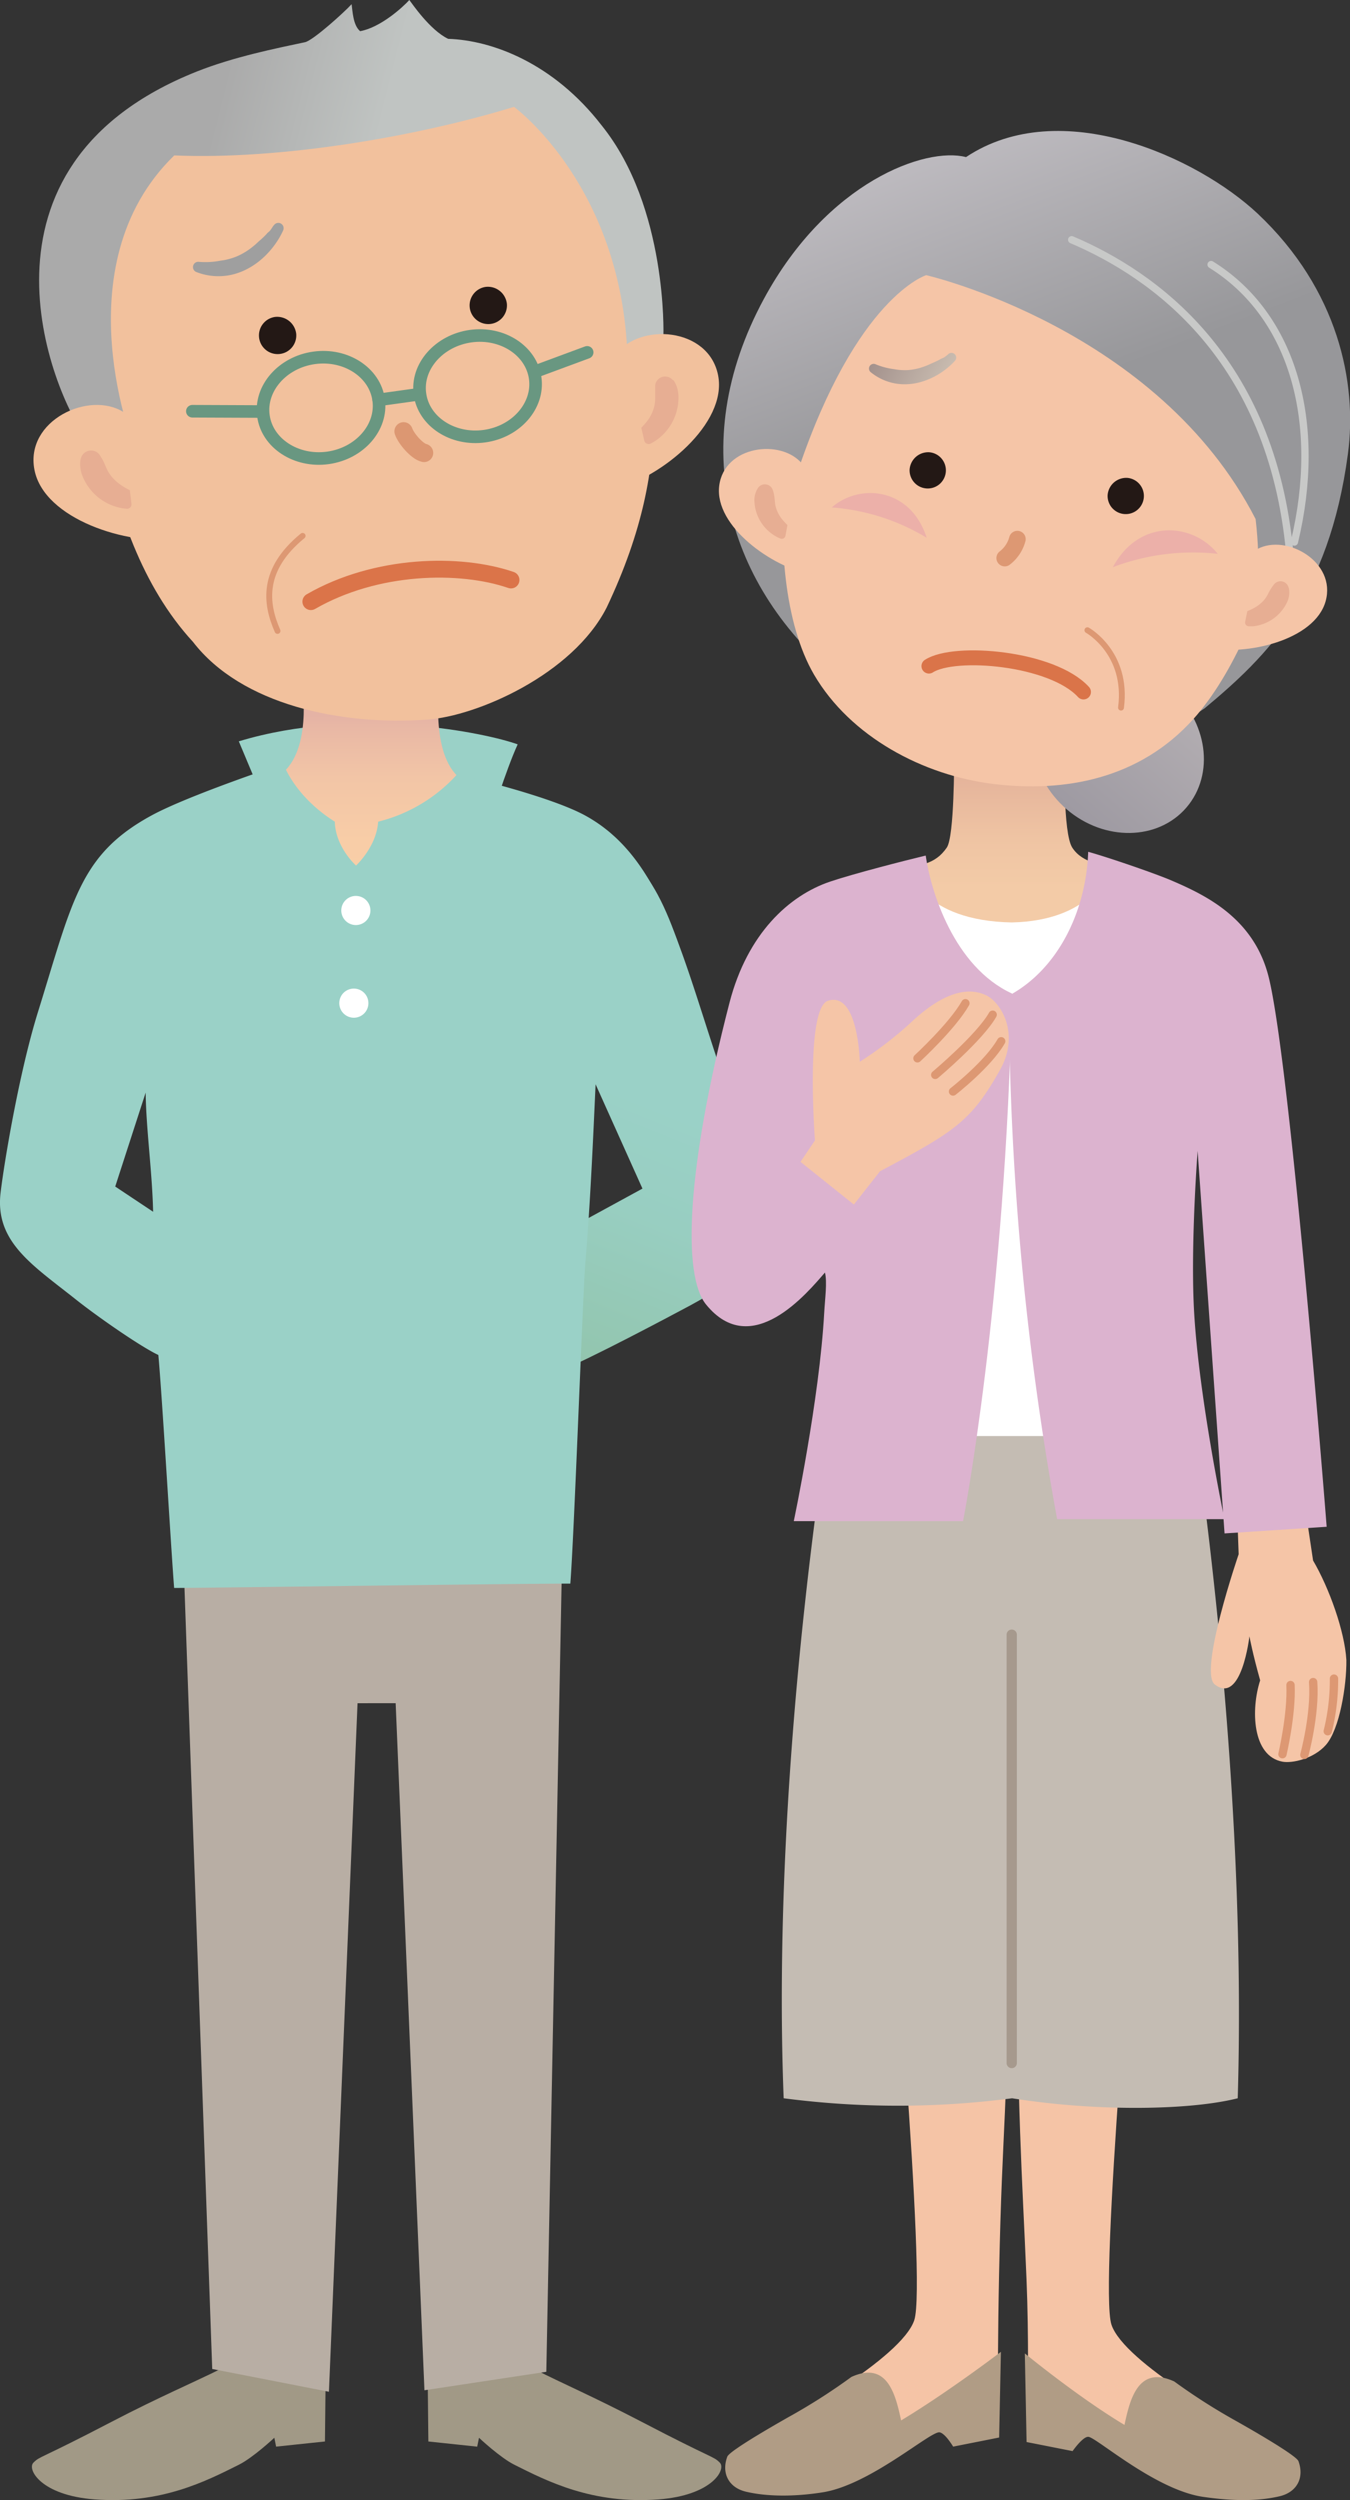
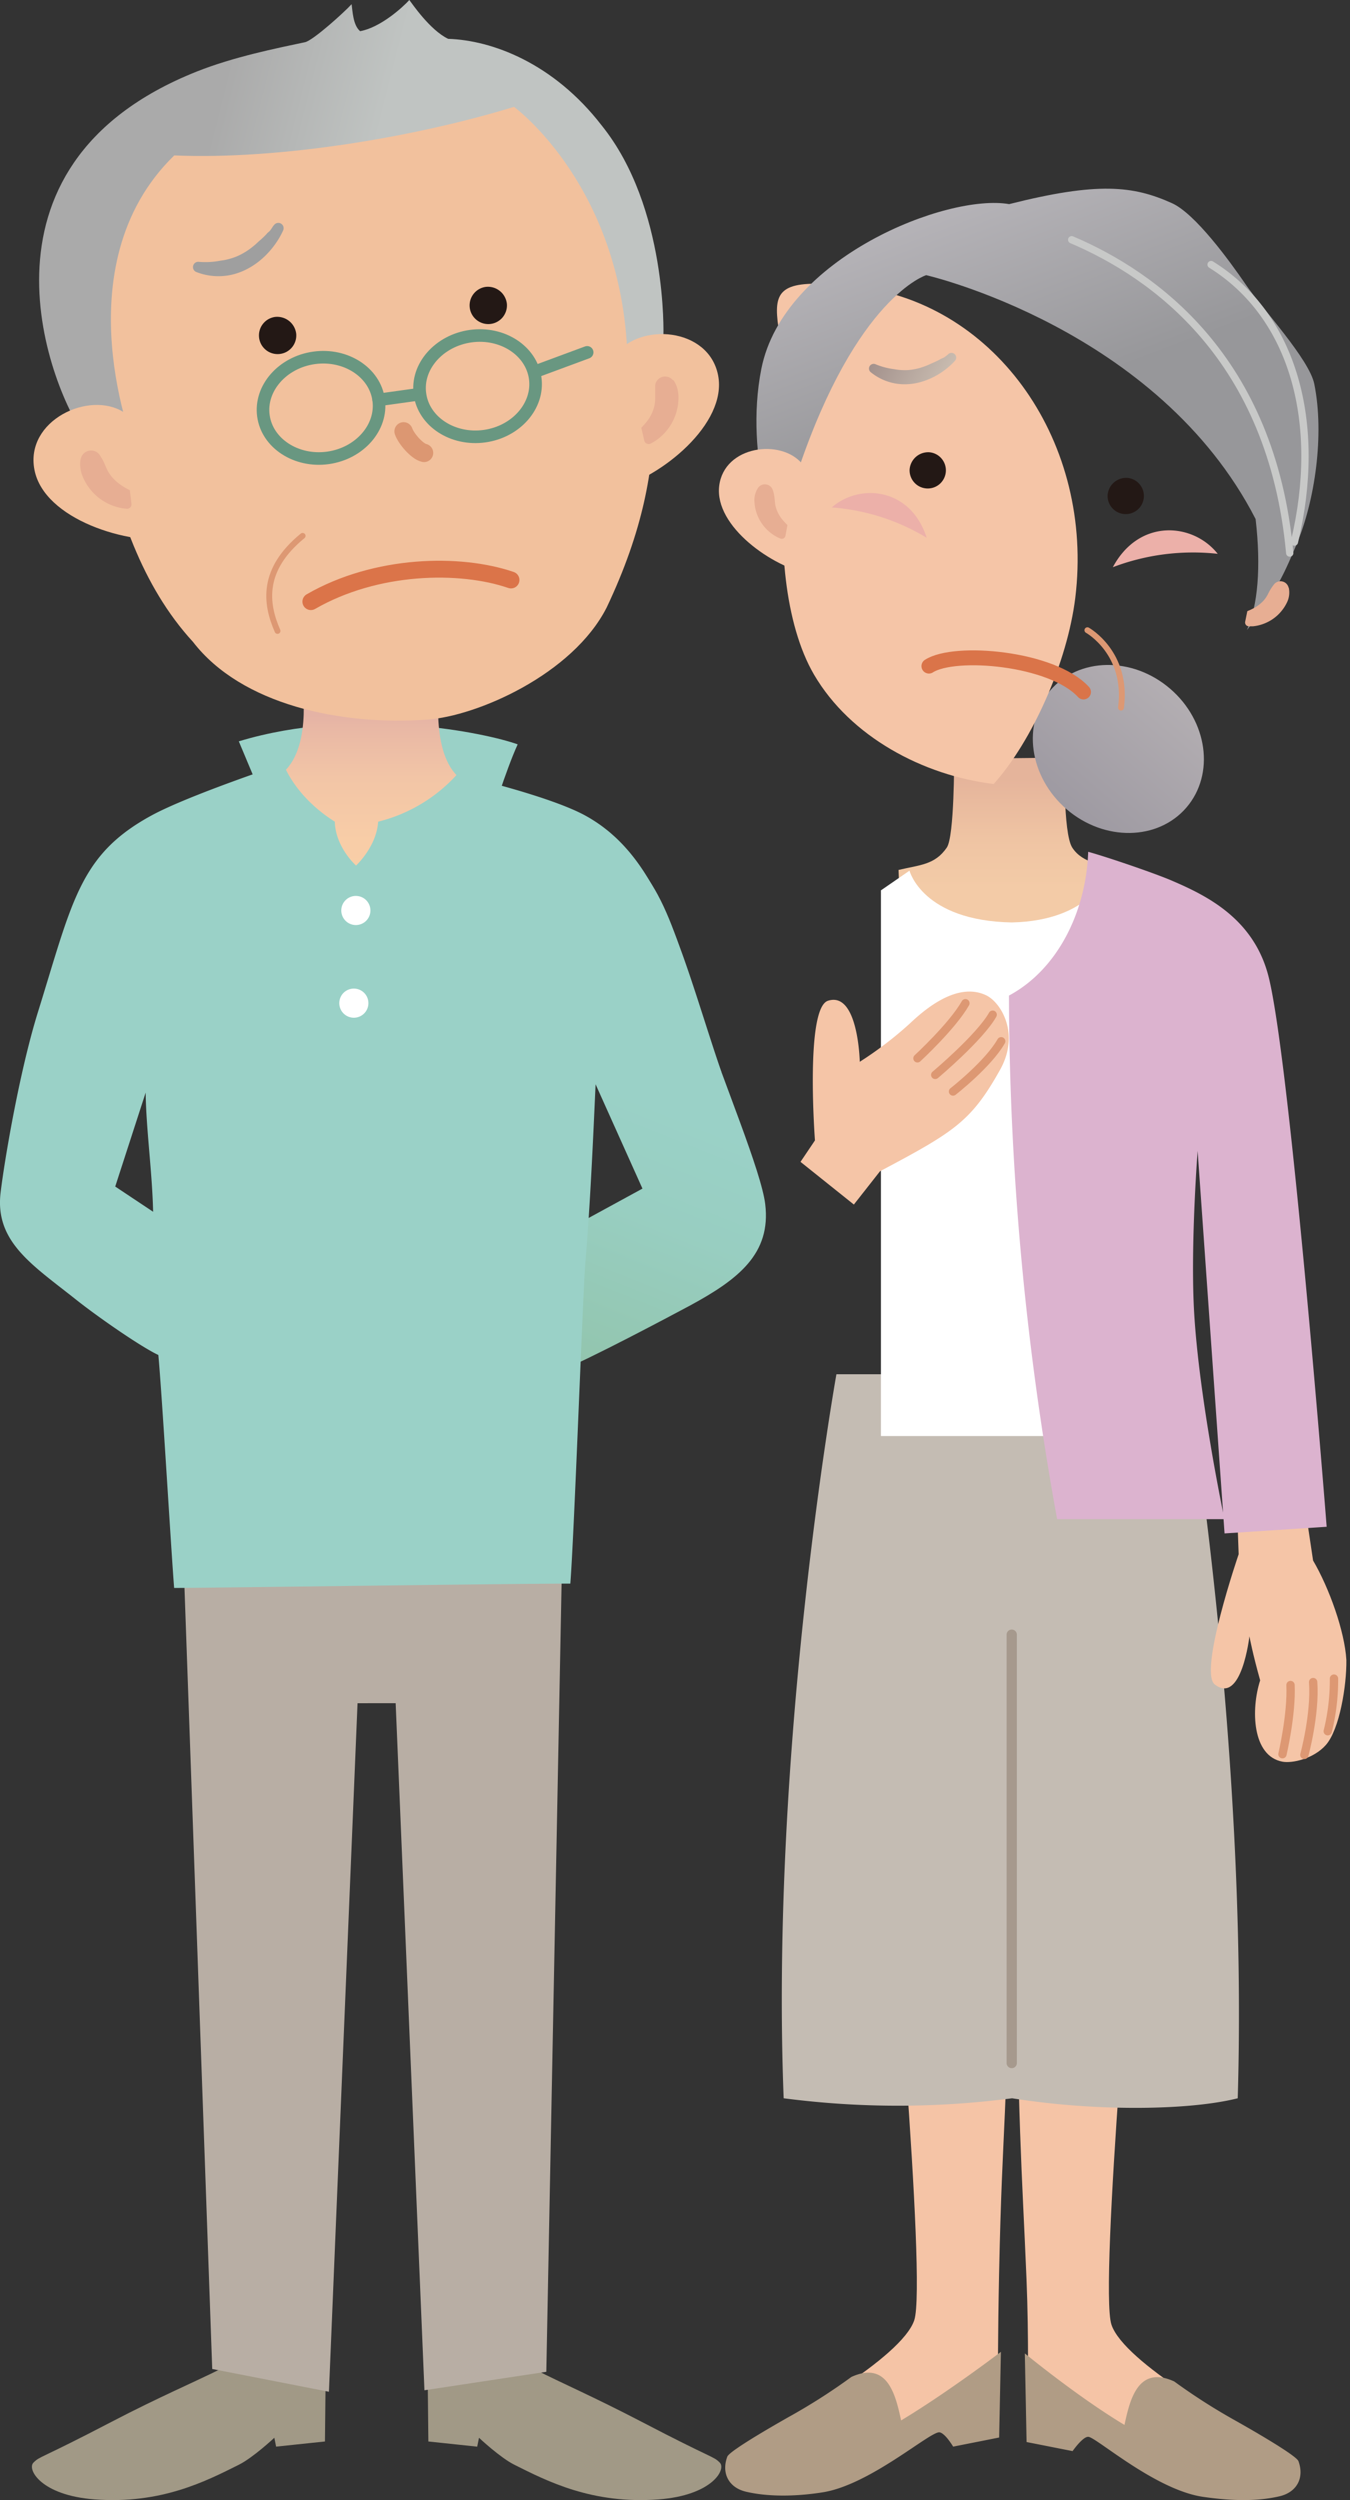
<svg xmlns="http://www.w3.org/2000/svg" xmlns:xlink="http://www.w3.org/1999/xlink" viewBox="0 0 361.57 669.36">
  <rect x="0" y="0" width="361.57" height="669.36" fill="#333333" stroke="none" />
  <defs>
    <style>.a{fill:url(#a);}.b{fill:#a19986;}.c{fill:#b8aea4;}.d{fill:#9ad1c7;}.e{fill:url(#b);}.f{fill:#fff;}.g{fill:#f2c19d;}.aa,.ac,.af,.ag,.h,.k,.l,.n,.o,.u,.w{fill:none;stroke-linecap:round;stroke-linejoin:round;}.h{stroke:#9f9f9f;stroke-width:3px;}.i{fill:url(#c);}.j{fill:#e7ae93;}.k{stroke:#dc9772;stroke-width:4.92px;}.l{stroke:#699781;stroke-width:3.37px;}.m{fill:#231815;}.af,.n,.w{stroke:#dd9873;}.n{stroke-width:1.57px;}.o{stroke:#db7449;stroke-width:4.52px;}.p{fill:#9f9f9f;}.q{fill:#f5c4a6;}.r{fill:#b09c85;}.s{fill:#c4bcb3;}.t{fill:url(#d);}.u{stroke:#a6998d;stroke-width:2.75px;}.v{fill:#f5c5a7;}.w{stroke-width:2.23px;}.x{fill:#dcb3cf;}.y{fill:url(#e);}.z{fill:url(#f);}.aa{stroke:#c8c9c9;stroke-width:3.17px;}.ab{fill:url(#g);}.ac{stroke:#c8c9c8;stroke-width:1.96px;}.ad{fill:url(#h);}.ae{fill:#ecb0a9;}.af{stroke-width:4.46px;}.ag{stroke:#da7449;stroke-width:3.99px;}</style>
    <linearGradient id="a" x1="267.78" y1="450.96" x2="295.81" y2="380.89" gradientUnits="userSpaceOnUse">
      <stop offset="0" stop-color="#92c4ac" />
      <stop offset="0.1" stop-color="#93c6b0" />
      <stop offset="0.61" stop-color="#98cec1" />
      <stop offset="1" stop-color="#9ad1c7" />
    </linearGradient>
    <linearGradient id="b" x1="-3503.93" y1="339.02" x2="-3503.93" y2="278.05" gradientTransform="matrix(-1, 0, 0, 1, -3283.86, 0)" gradientUnits="userSpaceOnUse">
      <stop offset="0" stop-color="#fad0a7" />
      <stop offset="0.45" stop-color="#f8cda7" />
      <stop offset="0.73" stop-color="#f2c5a6" />
      <stop offset="0.96" stop-color="#e8b7a5" />
      <stop offset="1" stop-color="#e5b3a5" />
    </linearGradient>
    <linearGradient id="c" x1="470.38" y1="284.28" x2="510.98" y2="267.68" gradientTransform="matrix(-0.99, 0.14, 0.14, 0.99, 641.77, -196.28)" gradientUnits="userSpaceOnUse">
      <stop offset="0" stop-color="#c0c4c2" />
      <stop offset="1" stop-color="#aaa" />
    </linearGradient>
    <linearGradient id="d" x1="392.75" y1="323.96" x2="392.75" y2="294.7" gradientUnits="userSpaceOnUse">
      <stop offset="0" stop-color="#f3cba7" />
      <stop offset="0.45" stop-color="#efc4a3" />
      <stop offset="1" stop-color="#e5b49b" />
    </linearGradient>
    <linearGradient id="e" x1="234.59" y1="611.7" x2="271.46" y2="611.7" gradientTransform="matrix(-0.75, 0.88, 0.76, 0.65, 146.84, -333)" gradientUnits="userSpaceOnUse">
      <stop offset="0" stop-color="#b3aeb2" />
      <stop offset="1" stop-color="#9e9aa2" />
    </linearGradient>
    <linearGradient id="f" x1="367.52" y1="149.88" x2="412.99" y2="212.6" gradientTransform="matrix(0.96, 0.26, -0.26, 0.96, 54.39, -116.57)" gradientUnits="userSpaceOnUse">
      <stop offset="0" stop-color="#c0bdc2" />
      <stop offset="1" stop-color="#97979a" />
    </linearGradient>
    <linearGradient id="g" x1="367.4" y1="149.97" x2="412.87" y2="212.69" xlink:href="#f" />
    <linearGradient id="h" x1="-879.94" y1="319.55" x2="-860.27" y2="319.55" gradientTransform="translate(1285.29 301.62) rotate(27.48)" gradientUnits="userSpaceOnUse">
      <stop offset="0" stop-color="#a3918c" />
      <stop offset="1" stop-color="#c9bcb0" />
    </linearGradient>
  </defs>
  <path class="a" d="M326.47,408.73c-1.05-8.75-11.24-32.89-16.13-47.86-9.61-29.5-11.88-42.09-30.27-52.51l-2.33,60.93,15.85,35.27-22,12v36.74c7.37-2.84,29.88-14.83,34.68-17.4C319.4,428.8,328.06,421.94,326.47,408.73Z" transform="translate(-121.52 -86.33)" />
  <path class="b" d="M254,711.51c2.91,7.45,14,10,39.36,23.22,19.42,10.14,19.15,9.14,20.94,10.93s-2,8.77-16.42,9.85c-17.75,1.32-29.76-4.86-38.6-9.28-3.82-1.91-9.47-7.22-9.47-7.22l-.48,2.38L236.25,740l-.35-32.74Z" transform="translate(-121.52 -86.33)" />
  <path class="b" d="M190.77,711.51c-.2,6.58-14,10-39.36,23.22-19.42,10.14-19.15,9.14-20.93,10.93s2,8.77,16.41,9.85c17.75,1.32,29.76-4.86,38.6-9.28C189.32,744.32,195,739,195,739l.47,2.38L208.55,740l.35-32.74Z" transform="translate(-121.52 -86.33)" />
  <polygon class="c" points="48.87 409.95 56.84 634.26 88.1 640.36 95.76 456.01 105.97 456 113.68 639.96 146.32 635.01 150.69 409.52 48.87 409.95" />
  <path class="d" d="M252.8,306.24s4.12-13.51,7.37-20.62c-8.3-3-43-10.4-74.69-.81l9.81,23.4Z" transform="translate(-121.52 -86.33)" />
  <path class="e" d="M202.41,269.25l36.83.83s-2.72,19.6,6.47,25.34c.69,27.65-22.8,43.28-33.16,48.62-10.31-6.53-22.16-23.41-16.79-49.77C205.52,288.53,202.41,269.25,202.41,269.25Z" transform="translate(-121.52 -86.33)" />
  <path class="d" d="M121.68,405.63c-1.58,13.21,8.55,19.39,20.25,28.69,5.69,4.52,17.27,12.58,22,14.79,1,10.74,3.35,51.15,4.23,62.37,8.71,0,89.87-1.16,106.11-1.16,1-12.25,3.33-77.07,4-85.54,1.73-20.64,2.5-43.87,3.15-56l33.32,4.62c-10.78-31.81-16.05-57.62-36.58-68.78-10-5.42-34.24-11-34.24-10.93a42.15,42.15,0,0,1-21.12,12.63c-.42,6.7-5.92,11.75-5.92,11.75s-5.49-4.84-5.69-11.75c-10.91-6.89-13.77-15.5-13.77-15.5s-25.26,8.38-35.25,13.8c-19.42,10.55-21.21,22.92-30.63,53.14C126.6,373.86,122.67,397.38,121.68,405.63Zm30.7-1.62,8.15-25.15c.15,10.1,1.76,21.18,2,31.9Z" transform="translate(-121.52 -86.33)" />
  <path class="f" d="M220.73,330.1a3.9,3.9,0,1,1-3.9-3.9A3.9,3.9,0,0,1,220.73,330.1Z" transform="translate(-121.52 -86.33)" />
  <path class="f" d="M220.19,354.91a3.9,3.9,0,1,1-3.9-3.9A3.9,3.9,0,0,1,220.19,354.91Z" transform="translate(-121.52 -86.33)" />
  <path class="g" d="M293,150.53c2.44,32.94,10.52,57.32-9,98.46-9.12,17.92-34.71,29.06-48,30-23.17,1.69-49.83-4-62.78-20.79-27.6-30-26.83-81.9-30.23-100.29-2.77-15,29-48.44,57.25-53.38C270.25,92.35,291.82,134.43,293,150.53Z" transform="translate(-121.52 -86.33)" />
  <path class="h" d="M230.32,185.36" transform="translate(-121.52 -86.33)" />
  <path class="i" d="M174.21,105.49c9.88-3.93,21.23-6.21,29-7.86,2.17-.45,10.7-8.19,12.48-10.18.26,1.84.37,5.62,2.28,7.23,5.5-1,11.46-6.44,13.18-8.35.67.86,5.52,8.07,10.4,10.4,11.69.37,28.17,6.43,41.12,23.19,17.67,21.92,16.53,56.19,16.53,56.19s-8.06,5.56-9.57,7.83c-.71-47.35-30.44-69-30.44-69-26.41,8.09-62.82,14.21-91,13-30.63,29.77-10.43,79-10.43,79s-9.09-2.21-13.17-3.33C135.39,191.35,110.41,130.87,174.21,105.49Z" transform="translate(-121.52 -86.33)" />
  <path class="g" d="M154.65,196.69c-9.21-5.88-26.49,2.21-23.9,15.45s25,20.25,38.11,18.54c-4.13-6.18-2.41-9.21-5.13-20.12C161.8,202.79,160.39,200.57,154.65,196.69Z" transform="translate(-121.52 -86.33)" />
  <path class="j" d="M148.27,208.21c.11.16.2.34.29.48s.15.23.23.36.28.51.41.75c.24.5.45,1,.64,1.43a10,10,0,0,0,1.47,2.57,11.93,11.93,0,0,0,2.23,2.13,16.45,16.45,0,0,0,1.38.91c.24.13.48.28.73.4l.36.19a1.78,1.78,0,0,1,.28.16l.44,3.61a1.2,1.2,0,0,1-1,1.34,1.22,1.22,0,0,1-.27,0l-.73-.08c-.22,0-.42-.05-.63-.09-.41-.08-.82-.17-1.22-.28a14,14,0,0,1-9.29-8.37,8.46,8.46,0,0,1-.57-2.51,6.84,6.84,0,0,1,0-1.28c0-.2.05-.44.09-.66a5.05,5.05,0,0,1,.18-.55,2.84,2.84,0,0,1,3.69-1.57,2.88,2.88,0,0,1,1.26,1Z" transform="translate(-121.52 -86.33)" />
  <path class="g" d="M286.41,181.34c6.19-8.66,24.91-7.49,27.44,5.48S298.56,214.23,286,217.36c1.47-7.11-2.62-9-2.78-20.15C283.11,186.83,282.61,187.47,286.41,181.34Z" transform="translate(-121.52 -86.33)" />
  <path class="j" d="M301.82,188.05a3.88,3.88,0,0,1,.33.44c.1.18.21.39.3.57a7.89,7.89,0,0,1,.44,1.14,8.88,8.88,0,0,1,.35,2.47,14,14,0,0,1-5.24,11,11.76,11.76,0,0,1-1,.72l-.53.33-.62.34a1.22,1.22,0,0,1-1.66-.47,1.66,1.66,0,0,1-.12-.31l-.79-3.41s.13-.15.2-.23l.27-.29c.19-.19.36-.4.54-.6a14.36,14.36,0,0,0,1-1.29,11,11,0,0,0,1.31-2.76,9.48,9.48,0,0,0,.4-2.91c0-.5,0-1,0-1.54,0-.26,0-.54,0-.83s0-.26,0-.4,0-.35,0-.53l0-.08a2.68,2.68,0,0,1,4.71-1.31Z" transform="translate(-121.52 -86.33)" />
  <path class="k" d="M229.61,201.82c.69,2,3.62,5.35,5.48,5.77" transform="translate(-121.52 -86.33)" />
  <path class="l" d="M234,191.86c1,7.37,8.8,12.43,17.29,11.25s14.59-8.16,13.57-15.53-8.8-12.43-17.28-11.25S232.94,184.5,234,191.86Z" transform="translate(-121.52 -86.33)" />
  <path class="l" d="M192.07,197.67c1,7.36,8.8,12.43,17.29,11.25s14.6-8.16,13.58-15.53-8.8-12.43-17.29-11.25S191.05,190.31,192.07,197.67Z" transform="translate(-121.52 -86.33)" />
  <line class="l" x1="157.26" y1="94.34" x2="143.78" y2="99.33" />
-   <line class="l" x1="69.72" y1="110.18" x2="51.52" y2="110.1" />
  <line class="l" x1="112.43" y1="105.53" x2="101.42" y2="107.06" />
  <path class="m" d="M200.86,175.74a5,5,0,1,1-5.65-4.56A5.14,5.14,0,0,1,200.86,175.74Z" transform="translate(-121.52 -86.33)" />
  <path class="m" d="M257.28,167.7a5,5,0,1,1-5.65-4.56A5.12,5.12,0,0,1,257.28,167.7Z" transform="translate(-121.52 -86.33)" />
  <path class="n" d="M202.57,229.8c-11,9-10,18-6.72,25.45" transform="translate(-121.52 -86.33)" />
  <path class="o" d="M204.78,247.41c17.48-10.08,39.95-10.49,53.6-5.8" transform="translate(-121.52 -86.33)" />
  <path class="p" d="M194.74,146.76c-.11.17-.25.4-.39.6l-.43.62c-.3.4-.7.59-1,1a22.53,22.53,0,0,1-2.13,2,20.69,20.69,0,0,1-2.27,1.93,18.33,18.33,0,0,1-2.48,1.55,15.35,15.35,0,0,1-2.67,1.07,15.67,15.67,0,0,1-2.8.59,20.92,20.92,0,0,1-5.72.32h0a1.42,1.42,0,0,0-.7,2.74,16.27,16.27,0,0,0,7,1.06,15.86,15.86,0,0,0,3.55-.65A18,18,0,0,0,188,158.2a19.61,19.61,0,0,0,3-2,21.47,21.47,0,0,0,2.54-2.41,22.58,22.58,0,0,0,2.13-2.74q.48-.72.9-1.47c.14-.26.28-.51.41-.77s.25-.52.39-.83a1.42,1.42,0,0,0-2.51-1.31Z" transform="translate(-121.52 -86.33)" />
  <path class="q" d="M426,585.2s-10.16,113.17-6.81,123.49S453.85,736,453.85,736s-9.77,8.53-11.86,9.27c-6.8,2.4-16.67-1.85-24.83-8.63-4-3.34-20.38-8.42-20.38-8.42s.31-16.3-.33-31.69c-1.31-31.54-2.2-36.3-3.13-110Z" transform="translate(-121.52 -86.33)" />
  <path class="r" d="M396,716.42l.47,23.73,12.32,2.43s2.78-4,4.26-3.82c2.26.26,17.94,14.21,30.71,16.07,8.74,1.27,15.26,1.06,20.47-.16,4.7-1.11,6.67-5,5.05-9.4-.68-1.85-17.63-11.28-17.63-11.28A161.7,161.7,0,0,1,436,723.92c-9.66-4.39-11.86,4.83-13.31,11.65C410.07,728,396,716.42,396,716.42Z" transform="translate(-121.52 -86.33)" />
  <path class="q" d="M359.59,584s10.17,113.18,6.81,123.49-34.7,27.27-34.7,27.27,9.78,8.52,11.86,9.26c6.8,2.41,16.67-1.85,24.83-8.63,4-3.34,20.38-8.42,20.38-8.42s0-16.29.33-31.69c.93-44.11,2.18-34.78,3.13-110Z" transform="translate(-121.52 -86.33)" />
  <path class="r" d="M389.59,716l-.47,22.94-12.32,2.44s-2.12-3.6-3.64-3.83c-2.42-.37-18.58,14.07-31.33,16.07-8.09,1.27-15.21,1.07-20.46-.16-4.71-1.09-6.68-5-5.06-9.39.68-1.85,17.63-11.29,17.63-11.29a160.58,160.58,0,0,0,15.61-10.06c9.66-4.4,11.86,4.83,13.31,11.65C375.48,726.77,389.59,716,389.59,716Z" transform="translate(-121.52 -86.33)" />
  <path class="s" d="M439.25,454.26H345.54s-17.8,99.38-14.13,193.85a235.83,235.83,0,0,0,61.18,0c23.22,3.69,48,3.16,60.43,0C455.86,552.59,439.25,454.26,439.25,454.26Z" transform="translate(-121.52 -86.33)" />
  <path class="t" d="M408.7,313.26c-2.54-3.95-2-24.1-2-24.1l-29.64.34s.09,20.73-1.95,23.74c-3.18,4.68-7.3,4.66-12.93,6l1.14,31.43h59.57s.19-24.64.38-30.67C417,317.88,411.46,317.55,408.7,313.26Z" transform="translate(-121.52 -86.33)" />
  <path class="f" d="M429.05,470.81H357.46V324.71l7.65-5.27s3.43,13.41,27.38,13.86c21.46-.45,25.77-13.41,25.77-13.41l10.79,6.36Z" transform="translate(-121.52 -86.33)" />
  <line class="u" x1="270.97" y1="437.66" x2="270.97" y2="552.35" />
  <path class="v" d="M451.56,454.92l1.71,47.53s-10.8,31.48-6.39,34.88c7.17,5.53,9.27-12.89,9.27-12.89s.9,4.77,2.88,11.78c-2.5,7.71-2.19,20.29,6,21.78,2.58.47,8.32-.77,11.59-4.47,3.69-4.17,5.58-15.92,5.5-22.74-.46-7.8-4.63-19.34-8.92-26.66l-7.55-50.56Z" transform="translate(-121.52 -86.33)" />
  <path class="w" d="M467.16,537.47C467.51,545.31,465,556,465,556" transform="translate(-121.52 -86.33)" />
  <path class="w" d="M473.22,536.68c.61,8.63-2.35,19.5-2.35,19.5" transform="translate(-121.52 -86.33)" />
  <path class="w" d="M478.8,535.75a57,57,0,0,1-1.67,14.09" transform="translate(-121.52 -86.33)" />
  <path class="x" d="M404.65,493.06h44.81s-7.29-34.56-8.24-57.89c-.72-17.65,1.06-40.7,1.06-40.7l7.21,102.41,27.35-1.78s-9.56-122.3-15.44-146.81c-3.83-16-16.78-22.22-26.21-26.26-4.71-2-17.16-6.25-22.22-7.64-.57,16.16-8.26,31.55-21.22,38.49A789.43,789.43,0,0,0,404.65,493.06Z" transform="translate(-121.52 -86.33)" />
-   <path class="x" d="M334.12,493.59h45.34s11.4-58.33,13.09-141.26c-15.55-7.16-21.77-27.5-23.1-36.94-5.63,1.35-19.31,4.86-25.52,6.95-11.16,3.75-22.21,14-27,32.34-11.7,45.13-12.58,73.22-6.33,80.88,12.21,15.09,27.19-3.15,31.87-8.53.63,2.55,0,7.06-.2,10.74C341,461,334.12,493.59,334.12,493.59Z" transform="translate(-121.52 -86.33)" />
  <path class="v" d="M335.92,397.4l3.87-5.74s-2.67-35.39,3.48-37.39c8.14-2.63,8.52,16.34,8.52,16.34a98.83,98.83,0,0,0,13.29-10.14c3.77-3.56,12.58-11.38,20.49-7.7,4,1.85,9.23,10.32,3.79,20-7.75,13.84-12.25,16.58-32.15,27.15l-7,8.91Z" transform="translate(-121.52 -86.33)" />
  <path class="w" d="M367.24,369.68s9.38-8.63,12.85-14.75" transform="translate(-121.52 -86.33)" />
  <path class="w" d="M372,374.12s11.92-10,15.39-16.12" transform="translate(-121.52 -86.33)" />
  <path class="w" d="M376.77,378.57s9.42-7.34,12.9-13.46" transform="translate(-121.52 -86.33)" />
  <path class="y" d="M407.2,303c10.08,8.65,24.46,8.43,32.1-.49s5.68-23.15-4.4-31.8-24.45-8.43-32.1.48S397.12,294.31,407.2,303Z" transform="translate(-121.52 -86.33)" />
-   <path class="z" d="M380.25,128.39c-10.83-2.82-37.16,6.61-54.12,37.93-21.29,39.31-9.69,77.38,20.36,102,23,18.24,19.08,18.59,35,21.58,18,3.39,25.92,10.64,62.63-13.9,16.82-14,33.31-30.13,38.41-68.12,2.56-19.06-2.61-44-24.1-64.29C442.3,128.42,405.51,111.58,380.25,128.39Z" transform="translate(-121.52 -86.33)" />
-   <path class="v" d="M332.07,212.85c-2.22,18.07-.47,40.51,7.47,54.1,9.74,16.64,29.23,27,48.12,29.29s39-1.25,53.54-17.46c10.37-11.59,19.72-32.57,21.85-49.83,5.08-41.42-20.94-78.66-58.18-83.24S337.17,171.44,332.07,212.85Z" transform="translate(-121.52 -86.33)" />
+   <path class="v" d="M332.07,212.85c-2.22,18.07-.47,40.51,7.47,54.1,9.74,16.64,29.23,27,48.12,29.29c10.37-11.59,19.72-32.57,21.85-49.83,5.08-41.42-20.94-78.66-58.18-83.24S337.17,171.44,332.07,212.85Z" transform="translate(-121.52 -86.33)" />
  <path class="aa" d="M333.45,177.23c-3.54,9.3-7.45,24.06-5.12,37.42" transform="translate(-121.52 -86.33)" />
  <path class="ab" d="M325.43,185.09c5.91-29.8,49.82-47,66.37-44.11,23.79-6,33.21-4.92,43.57-.27,6.23,2.78,15.41,15.38,19.94,22,4.27,6.22,16.89,19.82,18.22,26.44,2.75,13.7.12,31.31-4.69,42.77-2.8,6.69-5.67,13.51-13.35,23.09,2.92-6.57,3.81-16.86,2.32-29.71C431.6,174.23,369.58,160,369.58,160s-18.58,5.74-34.27,52.18c-4.35,15.51-4.2,18.63-3,24.16C330.12,233.38,320.69,209,325.43,185.09Z" transform="translate(-121.52 -86.33)" />
  <path class="v" d="M336.35,210.5c-5.61-6.8-20.91-4.87-22.21,5.94s14.22,21.78,24.69,23.71c-1.63-5.77.44-7.68,1.06-16.74C340.33,217,339.8,214.91,336.35,210.5Z" transform="translate(-121.52 -86.33)" />
  <path class="j" d="M328.59,217.77a13,13,0,0,1,.45,2.71,8.49,8.49,0,0,0,.49,2.34,9.78,9.78,0,0,0,1.19,2.19,11.93,11.93,0,0,0,.84,1c.15.16.3.34.46.49l.23.24c.06.07.17.16.17.19l-.54,2.88a1,1,0,0,1-1.14.77.73.73,0,0,1-.21-.06l-.55-.24-.46-.23c-.29-.16-.58-.33-.86-.52a11.2,11.2,0,0,1-1.58-1.26,11.4,11.4,0,0,1-2.43-3.36,11.16,11.16,0,0,1-1.06-4.12,6,6,0,0,1,1-3.91,2.24,2.24,0,0,1,3.93.73Z" transform="translate(-121.52 -86.33)" />
  <path class="ac" d="M408.55,150.52c21.88,9.31,53.57,31.5,58.4,83.88" transform="translate(-121.52 -86.33)" />
  <path class="ac" d="M445.89,157.17c22.17,13.77,29.9,42.58,22.31,74.28" transform="translate(-121.52 -86.33)" />
-   <path class="v" d="M458.31,233.31c7.79-4.14,21.19,3.49,18.25,14S455.1,262,444.69,259.76c3.72-4.71,2.52-7.26,5.41-15.87C452.16,237.76,453.44,236.06,458.31,233.31Z" transform="translate(-121.52 -86.33)" />
  <path class="j" d="M466.7,243.73a6.07,6.07,0,0,1-.54,4,11.46,11.46,0,0,1-2.55,3.39,11.27,11.27,0,0,1-3.54,2.18,11,11,0,0,1-1.94.56c-.33.07-.66.11-1,.15l-.51,0H456a1,1,0,0,1-1-.95.75.75,0,0,1,0-.21l.59-2.88s.15-.07.23-.11l.31-.13c.2-.08.41-.18.61-.28a12,12,0,0,0,1.17-.64,9.72,9.72,0,0,0,1.93-1.57,8,8,0,0,0,1.35-2,13.11,13.11,0,0,1,1.46-2.33l.07-.1a2.23,2.23,0,0,1,3.92.83Z" transform="translate(-121.52 -86.33)" />
  <path class="ad" d="M375.53,181.14l-.49.4-.54.4c-.36.27-.75.32-1.12.56a21,21,0,0,1-2.35,1.12,19.63,19.63,0,0,1-2.44,1,15,15,0,0,1-2.52.63,12.72,12.72,0,0,1-2.54.18,14.38,14.38,0,0,1-2.53-.26,18.86,18.86,0,0,1-4.91-1.29h0a1.26,1.26,0,0,0-1.34,2.12,14.43,14.43,0,0,0,5.59,2.79,14.07,14.07,0,0,0,3.18.42,16.07,16.07,0,0,0,3.18-.26,17.59,17.59,0,0,0,3-.86,21.26,21.26,0,0,0,2.81-1.33,22.34,22.34,0,0,0,2.54-1.74c.4-.32.79-.65,1.16-1,.19-.17.38-.35.56-.54s.35-.36.55-.59a1.26,1.26,0,0,0-1.76-1.79Z" transform="translate(-121.52 -86.33)" />
  <path class="ae" d="M447.66,234.61c-6.55-8.29-21-9.62-28.09,3.58A60.46,60.46,0,0,1,447.66,234.61Z" transform="translate(-121.52 -86.33)" />
  <path class="ae" d="M344.29,222.19c7.49-6.56,21.14-5.31,25.42,8.12A57.16,57.16,0,0,0,344.29,222.19Z" transform="translate(-121.52 -86.33)" />
-   <path class="af" d="M394,230.68a9.45,9.45,0,0,1-3.38,5.06" transform="translate(-121.52 -86.33)" />
  <path class="m" d="M418.17,218.92a4.86,4.86,0,1,0,5.36-4.64A5,5,0,0,0,418.17,218.92Z" transform="translate(-121.52 -86.33)" />
  <path class="m" d="M365.14,212.06a4.86,4.86,0,1,0,5.35-4.64A5,5,0,0,0,365.14,212.06Z" transform="translate(-121.52 -86.33)" />
  <path class="ag" d="M411.71,271.6c-8.34-9.12-34.45-11.4-41.4-6.93" transform="translate(-121.52 -86.33)" />
  <path class="n" d="M412.76,255.06s10.91,6.06,9,20.73" transform="translate(-121.52 -86.33)" />
</svg>